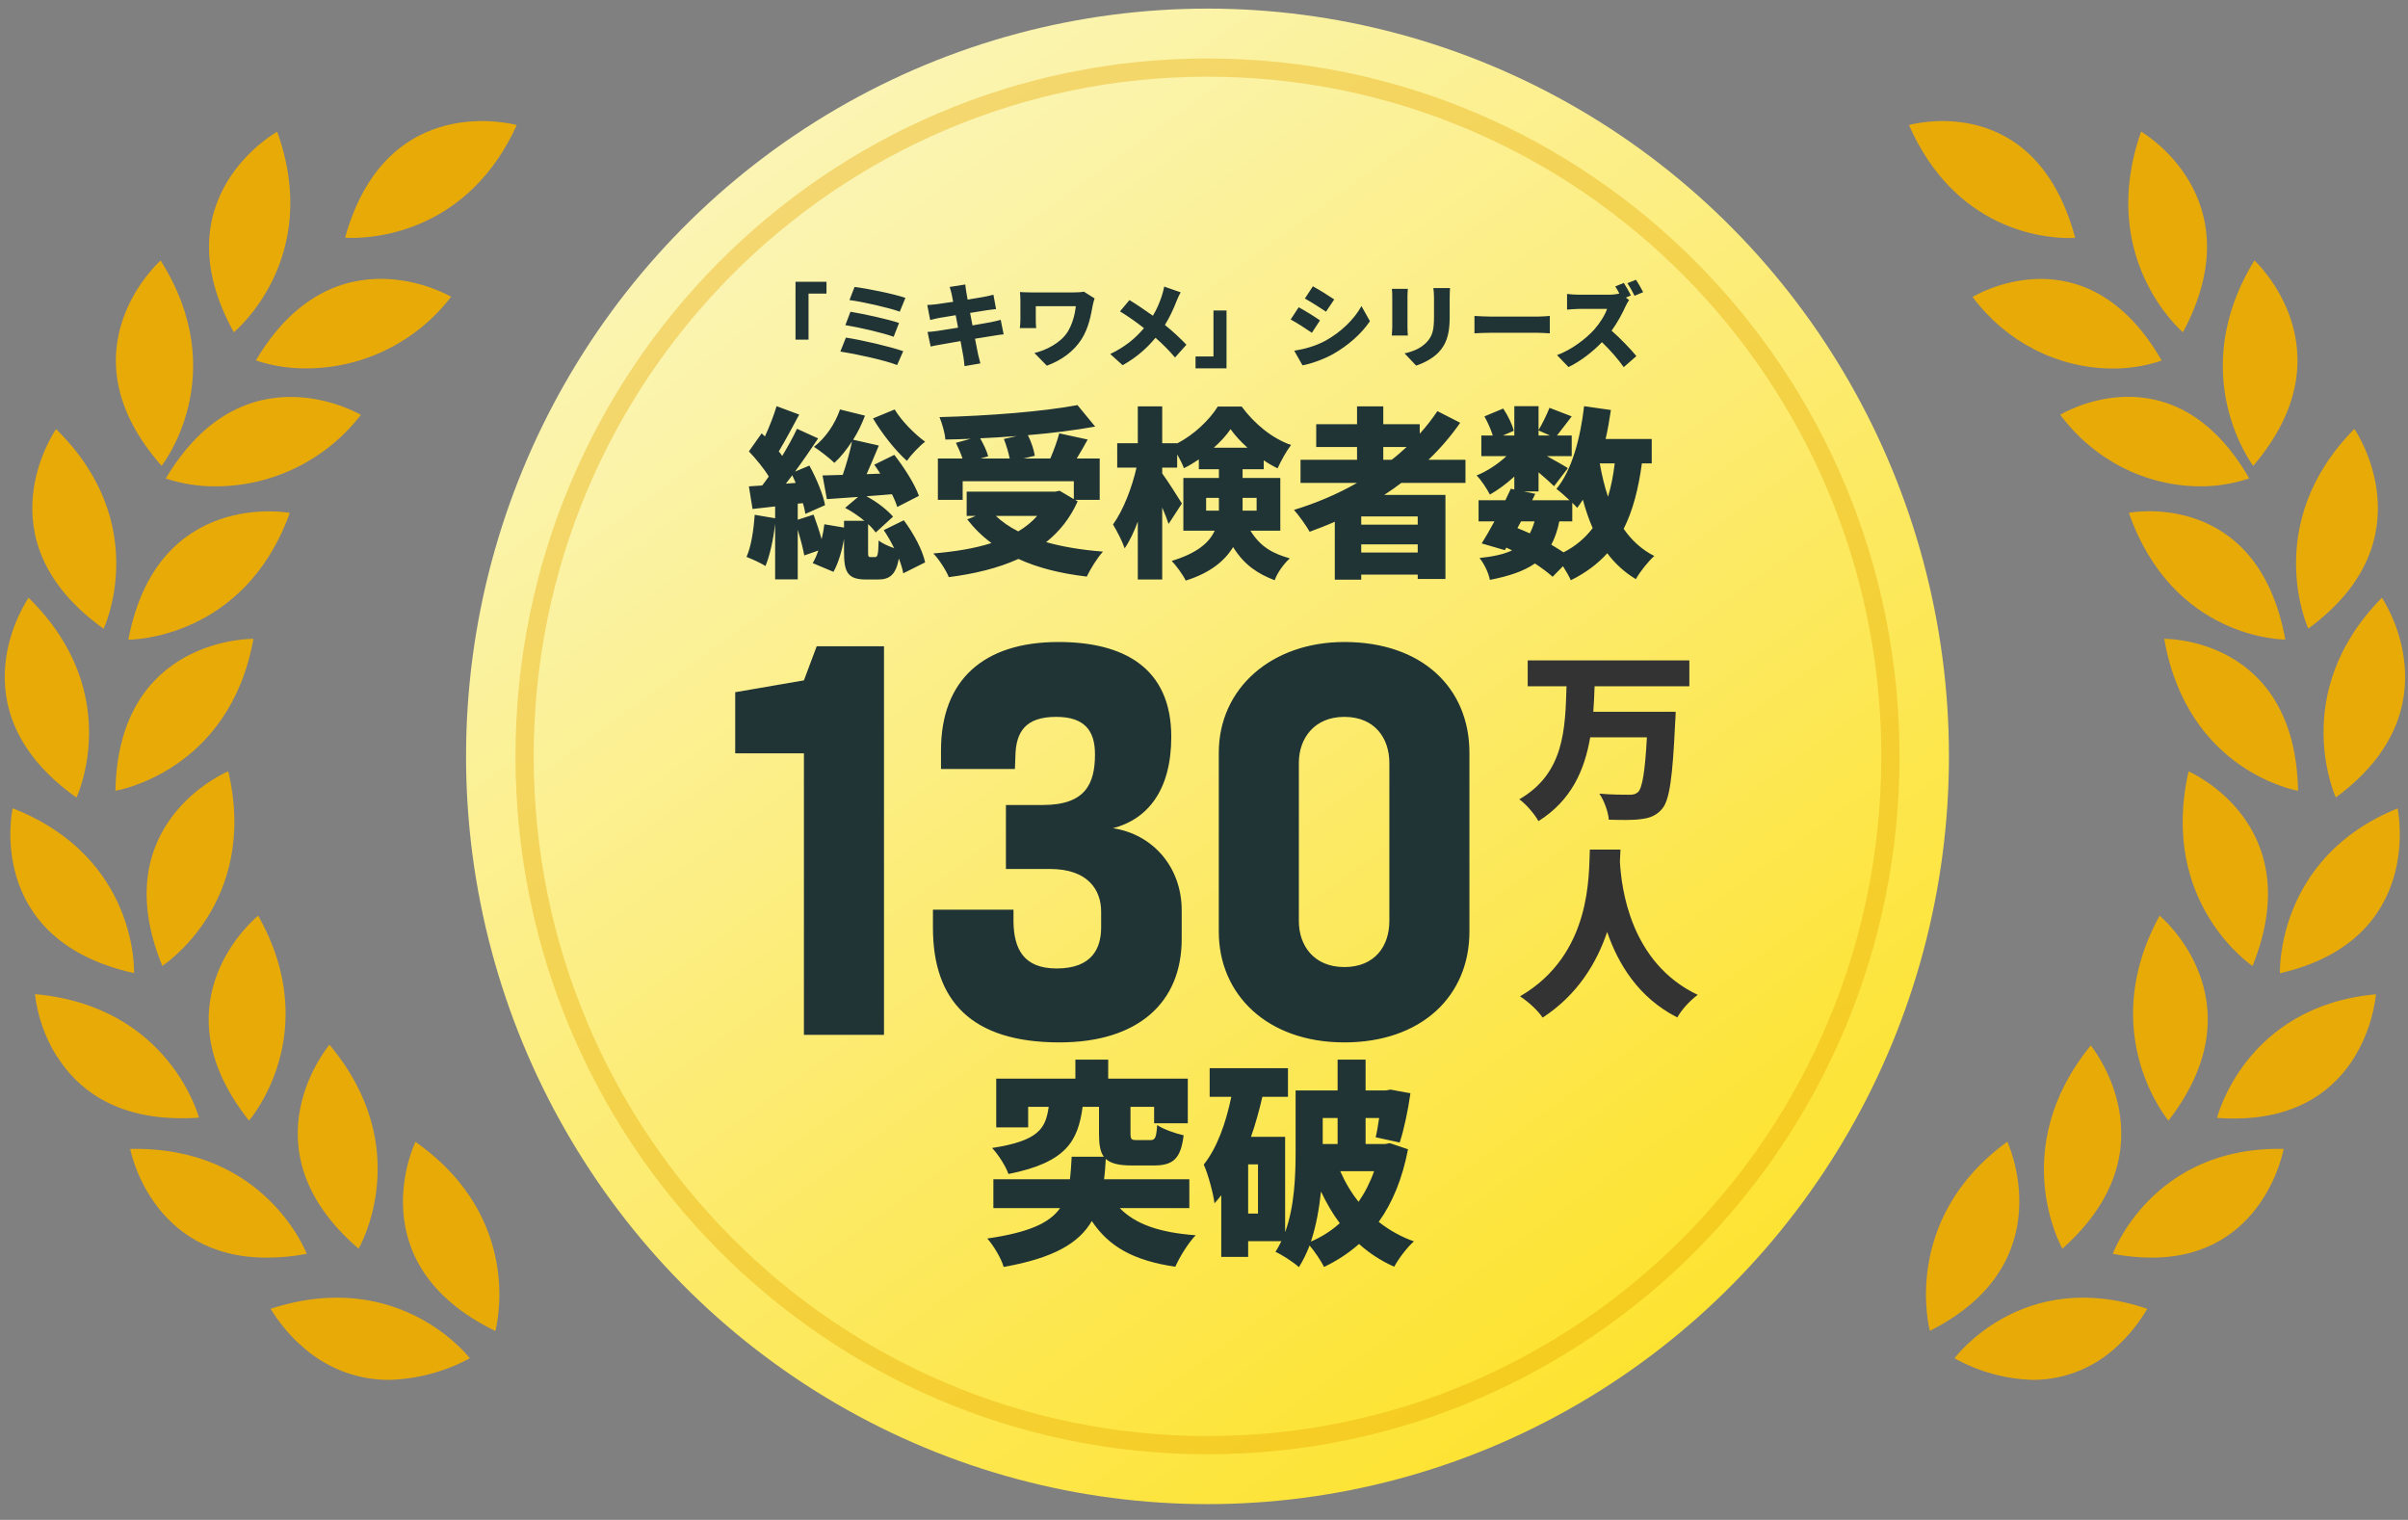
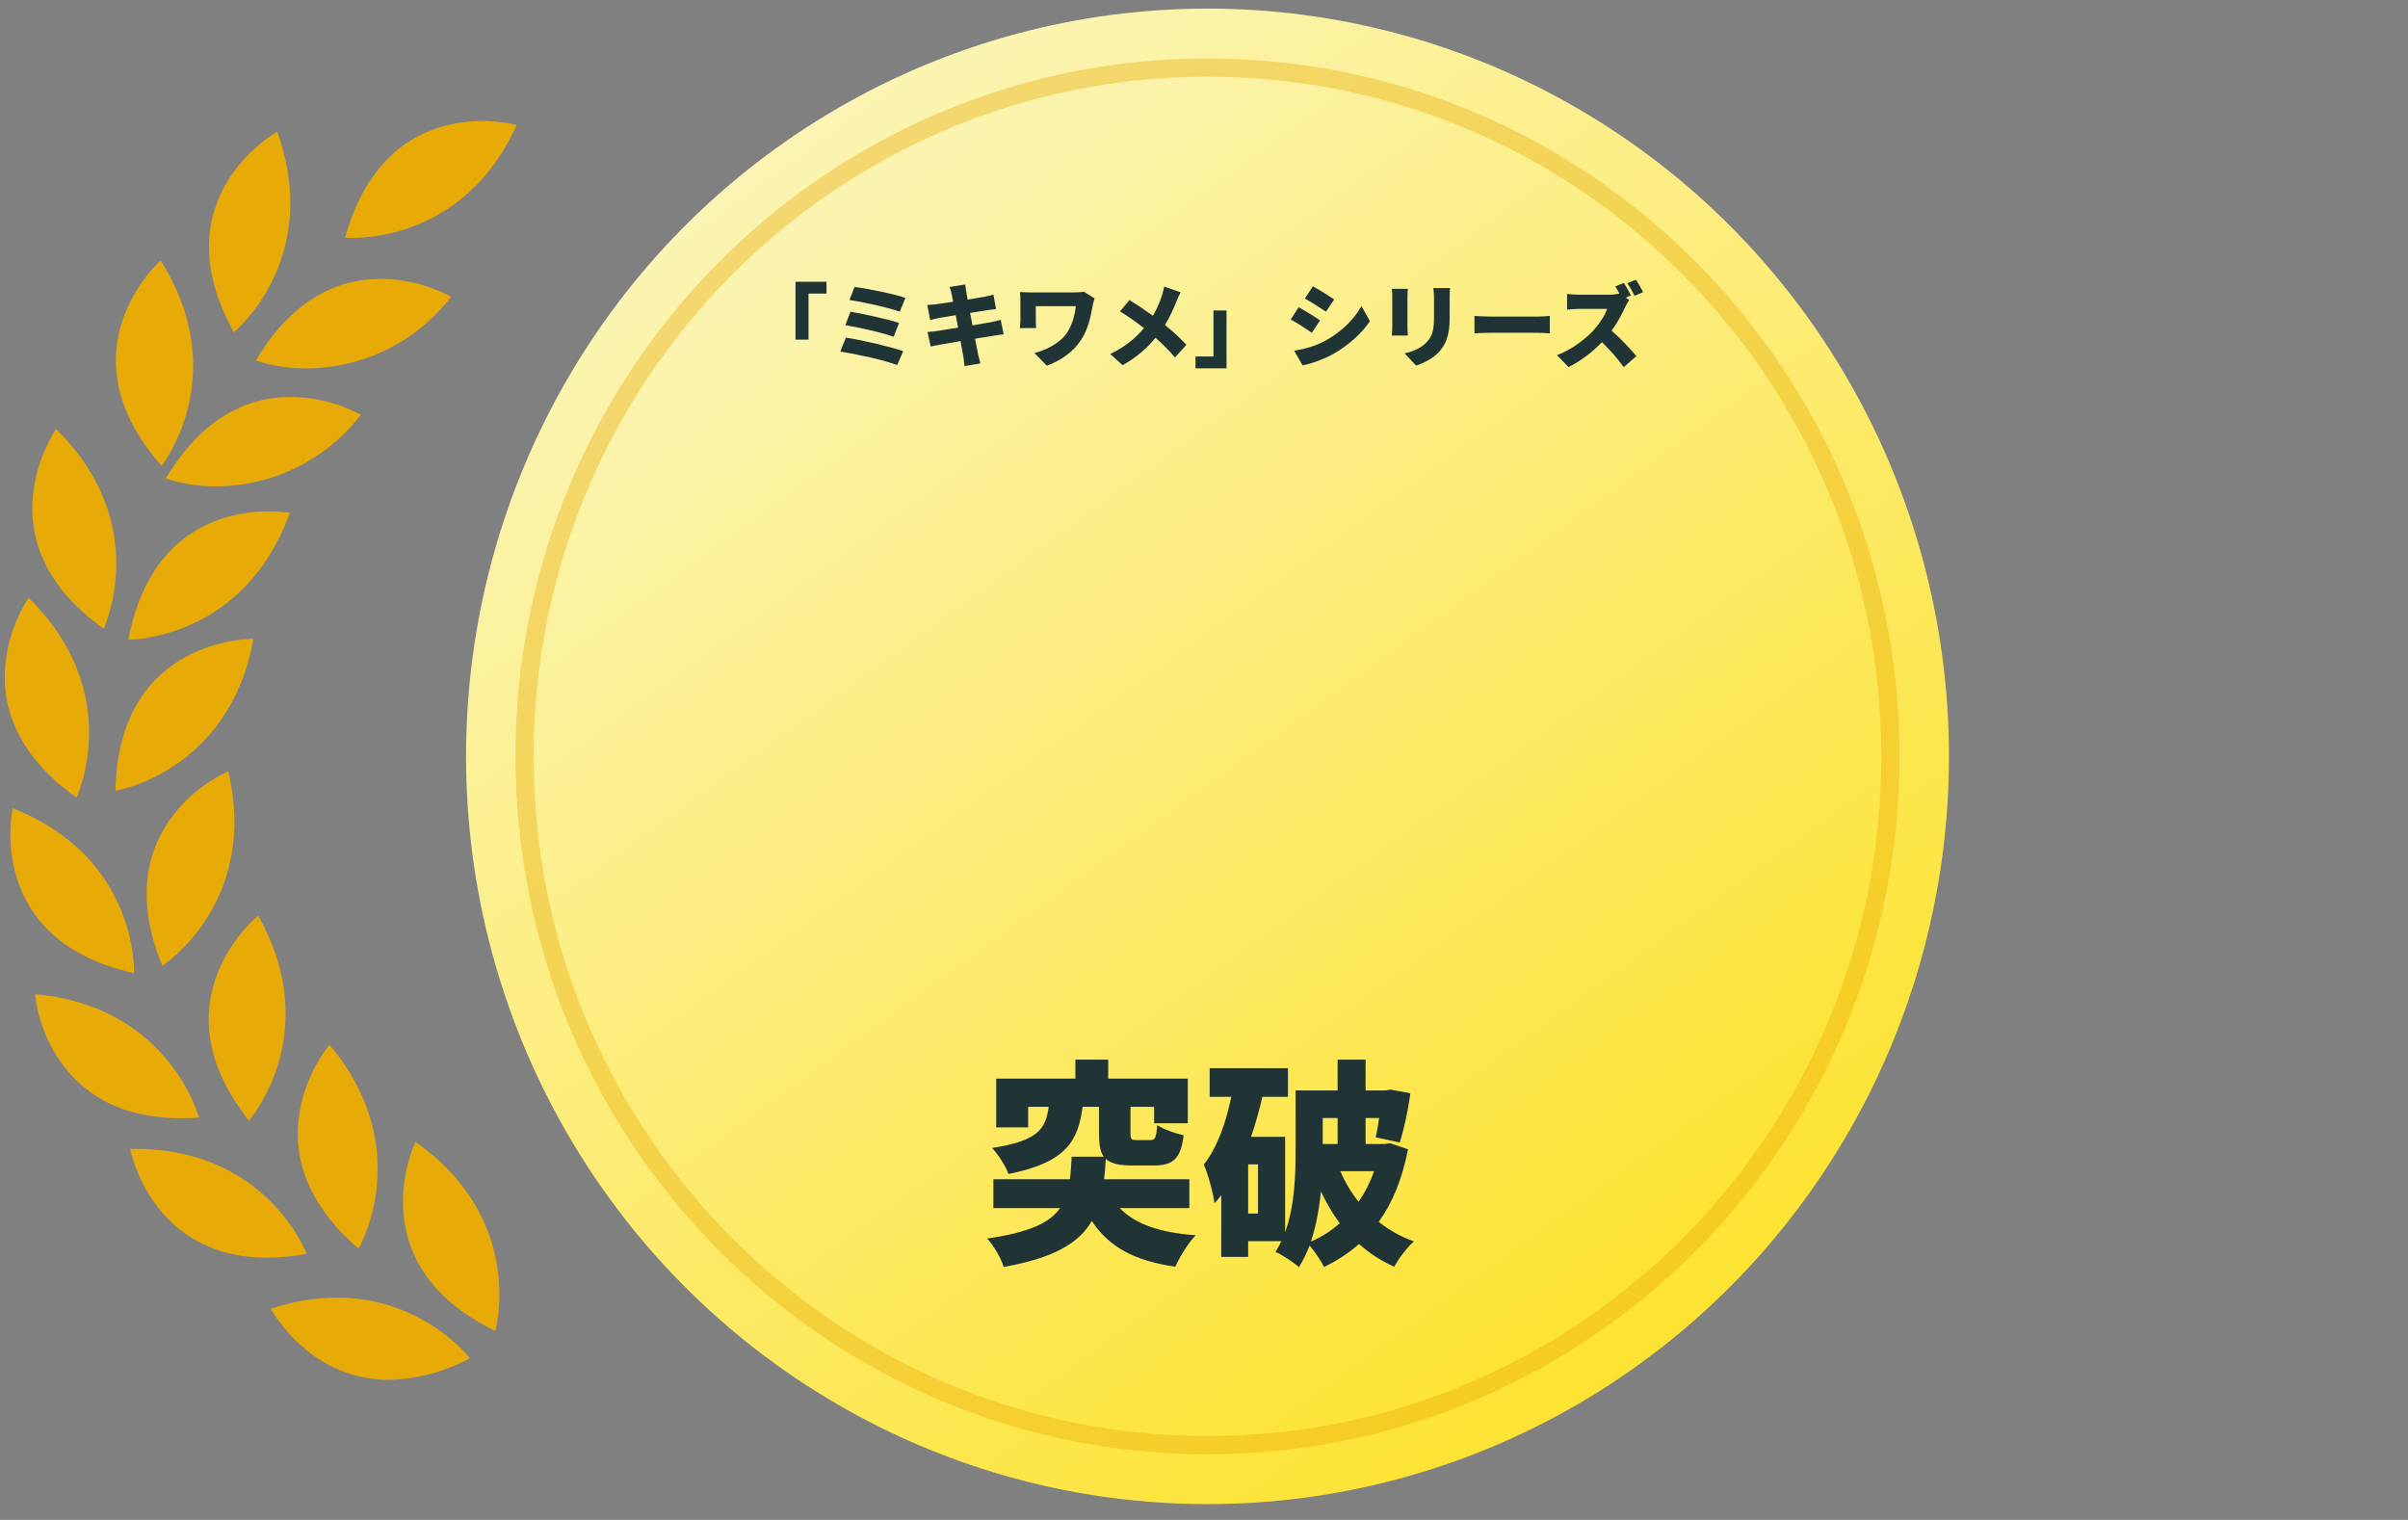
<svg xmlns="http://www.w3.org/2000/svg" width="122" height="77" viewBox="0 0 122 77" fill="none">
  <rect x="0" y="0" width="122" height="77" fill="#808080" stroke="none" />
  <path d="M15.187 68.107C14.611 67.575 14.114 66.97 13.711 66.307C20.264 64.162 23.806 68.813 23.806 68.813C22.539 69.497 21.128 69.871 19.695 69.907C18.017 69.907 16.411 69.259 15.194 68.107H15.187ZM21.048 57.847C26.679 61.807 25.095 67.43 25.095 67.43C18.053 64.003 21.048 57.847 21.048 57.847ZM6.597 58.207C13.473 58.056 15.54 63.521 15.54 63.521C14.87 63.65 14.193 63.715 13.517 63.715C7.619 63.715 6.597 58.207 6.597 58.207ZM16.692 52.929C21.128 58.214 18.168 63.261 18.168 63.261C12.235 58.164 16.692 52.929 16.692 52.929ZM13.077 46.384C16.462 52.367 12.616 56.774 12.616 56.774C7.763 50.661 13.077 46.391 13.077 46.391V46.384ZM2.874 53.512C2.276 52.555 1.902 51.482 1.772 50.366C8.599 50.971 10.082 56.623 10.082 56.623C9.772 56.644 9.477 56.659 9.196 56.652C5.718 56.652 3.868 55.082 2.881 53.505L2.874 53.512ZM0.642 40.948C7.036 43.453 6.791 49.3 6.791 49.3C-0.849 47.608 0.642 40.926 0.642 40.955V40.948ZM11.565 39.076C13.135 45.772 8.224 48.933 8.224 48.933C5.257 41.704 11.551 39.076 11.565 39.076ZM1.448 30.284C6.381 35.115 3.875 40.408 3.875 40.408C-2.498 35.879 1.448 30.291 1.448 30.284ZM12.84 32.365C11.623 39.133 5.848 40.062 5.848 40.062C5.999 32.243 12.84 32.365 12.84 32.365ZM6.503 32.408C7.965 24.711 14.683 25.985 14.683 25.985C12.379 32.372 6.654 32.408 6.503 32.408ZM2.838 21.737C7.763 26.561 5.25 31.854 5.25 31.854C-1.086 27.318 2.838 21.759 2.838 21.737ZM8.397 24.243C12.4 17.525 18.283 21.017 18.283 21.017C16.541 23.278 13.855 24.617 10.996 24.639C10.118 24.654 9.239 24.517 8.397 24.243ZM8.138 13.198C11.817 19.016 8.188 23.602 8.188 23.602C3.004 17.727 8.138 13.198 8.138 13.198ZM12.962 18.26C16.951 11.542 22.856 15.034 22.856 15.034C21.12 17.302 18.434 18.641 15.583 18.663C14.69 18.677 13.805 18.54 12.962 18.26ZM14.042 6.667C16.375 13.14 11.846 16.834 11.846 16.834C8.058 9.986 14.042 6.674 14.042 6.674V6.667ZM17.484 12.039C19.594 4.471 26.182 6.336 26.182 6.336C23.756 11.664 19.147 12.053 17.837 12.053C17.606 12.053 17.484 12.039 17.484 12.039Z" fill="#E8AA06" />
-   <path d="M99.024 68.813C99.024 68.813 102.454 64.161 108.791 66.307C108.401 66.969 107.92 67.582 107.369 68.107C106.191 69.259 104.636 69.907 103.011 69.907C101.617 69.871 100.251 69.497 99.024 68.813ZM101.701 57.84C101.701 57.84 104.587 63.996 97.776 67.423C97.776 67.423 96.249 61.8 101.701 57.84ZM107.041 63.521C107.041 63.521 109.042 58.056 115.7 58.207C115.7 58.207 114.724 63.715 109.007 63.715C108.345 63.715 107.689 63.643 107.041 63.521ZM105.926 52.965C105.926 52.965 110.227 58.163 104.489 63.261C104.489 63.261 101.624 58.243 105.926 52.965ZM109.418 46.391C109.418 46.391 114.591 50.661 109.865 56.774C109.865 56.774 106.142 52.367 109.418 46.384V46.391ZM112.326 56.63C112.326 56.63 113.734 50.97 120.378 50.373C120.252 51.489 119.883 52.562 119.311 53.519C118.356 55.089 116.557 56.666 113.19 56.666C112.911 56.666 112.625 56.659 112.326 56.637V56.63ZM121.473 40.955C121.473 40.955 122.902 47.608 115.512 49.307C115.512 49.307 115.282 43.461 121.473 40.955ZM110.889 39.083C110.889 39.083 117.032 41.718 114.124 48.94C114.124 48.94 109.363 45.772 110.883 39.083H110.889ZM120.678 30.284C120.678 30.284 124.512 35.871 118.342 40.4C118.342 40.4 115.909 35.108 120.678 30.284ZM109.649 32.365C109.649 32.365 116.272 32.242 116.432 40.062C116.432 40.062 110.834 39.133 109.649 32.365ZM107.864 25.978C107.864 25.978 114.375 24.711 115.784 32.401C115.637 32.401 110.088 32.358 107.857 25.978H107.864ZM119.283 21.73C119.283 21.73 123.153 27.303 116.948 31.846C116.948 31.846 114.515 26.554 119.283 21.73ZM104.385 21.01C104.385 21.01 110.081 17.518 113.957 24.236C113.141 24.509 112.291 24.646 111.44 24.639C108.673 24.617 106.072 23.285 104.385 21.017V21.01ZM114.215 13.19C114.215 13.19 119.172 17.727 114.159 23.602C114.159 23.602 110.652 19.015 114.215 13.198V13.19ZM99.944 15.041C99.944 15.041 105.647 11.541 109.523 18.267C108.707 18.547 107.85 18.677 106.985 18.67C104.225 18.648 101.624 17.309 99.937 15.041H99.944ZM108.477 6.667C108.477 6.667 114.271 9.986 110.597 16.834C110.597 16.834 106.211 13.14 108.477 6.667ZM96.716 6.336C96.716 6.336 103.102 4.471 105.138 12.046C105.138 12.046 105.012 12.06 104.796 12.06C103.527 12.053 99.066 11.664 96.716 6.336Z" fill="#E8AA06" />
  <ellipse cx="61.177" cy="38.319" rx="37.565" ry="37.883" fill="url(#paint0_linear_2147_2707)" />
  <ellipse cx="61.178" cy="38.319" rx="35.061" ry="35.358" fill="url(#paint1_linear_2147_2707)" />
  <path d="M95.777 38.319C95.777 57.595 80.282 73.215 61.178 73.215C42.072 73.215 26.578 57.595 26.578 38.319C26.578 19.043 42.072 3.423 61.178 3.423C80.282 3.423 95.777 19.043 95.777 38.319Z" stroke="#E8AA06" stroke-opacity="0.39" stroke-width="0.923" />
  <path d="M60.257 61.206H56.733C57.52 62.015 58.739 62.447 60.578 62.58C60.212 62.956 59.758 63.688 59.547 64.175C57.442 63.865 56.19 63.167 55.315 61.86C54.672 62.968 53.409 63.732 50.85 64.186C50.728 63.754 50.34 63.1 50.019 62.746C52.157 62.436 53.188 61.948 53.708 61.206H50.329V59.743H54.207C54.251 59.4 54.273 59.012 54.296 58.602H55.924C55.736 58.347 55.681 57.971 55.681 57.428V56.076H54.85C54.617 57.793 54.041 58.89 51.093 59.477C50.961 59.09 50.573 58.48 50.263 58.159C52.656 57.793 52.977 57.151 53.132 56.076H52.091V57.117H50.473V54.647H54.484V53.683H56.146V54.647H60.179V56.907H58.473V56.076H57.276V57.417C57.276 57.738 57.331 57.76 57.608 57.76H58.284C58.528 57.76 58.584 57.638 58.628 56.996C58.927 57.206 59.559 57.428 59.968 57.516C59.825 58.713 59.426 59.045 58.462 59.045H57.343C56.689 59.045 56.279 58.946 56.024 58.713C56.002 59.079 55.98 59.422 55.935 59.743H60.257V61.206ZM66.417 62.901C66.96 62.668 67.447 62.358 67.879 61.97C67.514 61.483 67.204 60.951 66.927 60.364C66.838 61.217 66.683 62.103 66.417 62.901ZM67.769 56.641H67.015V57.959H67.769V56.641ZM69.619 59.333H67.902C68.145 59.887 68.456 60.419 68.832 60.885C69.154 60.419 69.42 59.898 69.619 59.333ZM63.736 61.483V58.99H63.237V61.483H63.736ZM70.417 57.915L71.336 58.225C71.048 59.721 70.55 60.929 69.852 61.904C70.373 62.314 70.971 62.657 71.636 62.89C71.303 63.178 70.849 63.776 70.638 64.175C69.963 63.876 69.375 63.488 68.855 63.023C68.323 63.488 67.736 63.876 67.082 64.186C66.927 63.876 66.616 63.411 66.35 63.1C66.195 63.499 66.018 63.865 65.808 64.198C65.564 63.965 64.954 63.566 64.622 63.422C64.733 63.245 64.833 63.067 64.921 62.879H63.237V63.677H61.874V60.552C61.763 60.696 61.653 60.829 61.531 60.962C61.486 60.53 61.209 59.477 60.988 59.001C61.664 58.148 62.107 56.907 62.384 55.566H61.287V54.115H65.254V55.566H63.957C63.802 56.242 63.614 56.929 63.381 57.594H65.11V62.425C65.597 61.095 65.641 59.522 65.641 58.303V55.245H67.769V53.683H69.187V55.245H70.217L70.45 55.201L71.458 55.389C71.336 56.264 71.126 57.25 70.915 57.882L69.697 57.616C69.763 57.35 69.819 57.007 69.874 56.641H69.187V57.959H70.173L70.417 57.915Z" fill="#203335" />
  <path d="M41.874 14.274V14.874H40.964V17.206H40.304V14.274H41.874ZM43.296 14.537C43.91 14.611 45.29 14.888 45.872 15.091L45.586 15.789C45.059 15.595 43.697 15.285 43.037 15.202L43.296 14.537ZM43.088 15.793C43.762 15.904 44.967 16.167 45.549 16.361L45.276 17.063C44.75 16.864 43.536 16.587 42.83 16.472L43.088 15.793ZM42.857 17.104C43.66 17.224 45.124 17.566 45.761 17.792L45.452 18.494C44.824 18.245 43.314 17.921 42.576 17.811L42.857 17.104ZM48.217 14.907C48.185 14.768 48.152 14.653 48.115 14.537L48.905 14.413C48.919 14.505 48.933 14.676 48.956 14.791C48.965 14.861 48.993 14.999 49.025 15.179C49.38 15.124 49.694 15.068 49.842 15.041C49.994 15.013 50.202 14.967 50.331 14.93L50.465 15.659C50.345 15.668 50.133 15.701 49.985 15.719C49.81 15.747 49.496 15.798 49.15 15.853C49.187 16.056 49.228 16.269 49.27 16.486C49.653 16.421 49.999 16.361 50.193 16.324C50.373 16.287 50.567 16.241 50.701 16.204L50.849 16.938C50.71 16.947 50.498 16.984 50.322 17.012C50.119 17.044 49.778 17.1 49.399 17.16C49.464 17.497 49.519 17.783 49.551 17.94C49.584 18.078 49.63 18.249 49.671 18.411L48.868 18.549C48.845 18.369 48.836 18.203 48.808 18.065C48.785 17.921 48.73 17.631 48.665 17.28C48.226 17.354 47.829 17.423 47.64 17.46C47.432 17.497 47.257 17.529 47.151 17.557L46.994 16.818C47.123 16.814 47.354 16.786 47.511 16.763C47.714 16.73 48.106 16.67 48.54 16.601C48.499 16.389 48.457 16.172 48.42 15.969C48.037 16.029 47.705 16.084 47.58 16.107C47.423 16.139 47.298 16.167 47.127 16.213L46.98 15.452C47.141 15.442 47.289 15.433 47.432 15.415C47.58 15.396 47.912 15.35 48.291 15.29C48.259 15.119 48.231 14.985 48.217 14.907ZM55.456 15.119C55.424 15.202 55.373 15.41 55.359 15.484C55.276 15.932 55.165 16.61 54.791 17.192C54.403 17.801 53.775 18.259 53.037 18.526L52.409 17.884C52.995 17.746 53.739 17.377 54.094 16.809C54.311 16.453 54.459 15.982 54.505 15.512H52.478V16.195C52.478 16.264 52.478 16.458 52.497 16.62H51.67C51.684 16.463 51.698 16.338 51.698 16.195V15.225C51.698 15.091 51.689 14.93 51.675 14.796C51.832 14.805 52.058 14.815 52.28 14.815H54.394C54.583 14.815 54.768 14.805 54.916 14.777L55.456 15.119ZM59.819 14.81C59.749 14.925 59.648 15.156 59.602 15.271C59.468 15.618 59.274 16.052 59.02 16.463C59.426 16.79 59.805 17.146 60.109 17.464L59.532 18.111C59.218 17.741 58.9 17.427 58.544 17.113C58.152 17.584 57.644 18.074 56.878 18.503L56.25 17.935C56.979 17.584 57.506 17.164 57.958 16.624C57.639 16.375 57.229 16.07 56.744 15.775L57.224 15.202C57.58 15.419 58.032 15.724 58.41 15.996C58.614 15.659 58.748 15.332 58.863 14.99C58.909 14.856 58.96 14.648 58.983 14.519L59.819 14.81ZM60.571 18.66V18.06H61.48V15.729H62.141V18.66H60.571ZM66.517 14.505C66.84 14.681 67.334 14.99 67.597 15.17L67.182 15.789C66.905 15.604 66.434 15.304 66.111 15.124L66.517 14.505ZM65.571 17.769C66.093 17.681 66.633 17.543 67.154 17.261C67.948 16.823 68.613 16.172 68.978 15.507L69.407 16.273C68.964 16.924 68.304 17.501 67.537 17.94C67.067 18.203 66.388 18.443 65.991 18.508L65.571 17.769ZM65.797 15.567C66.129 15.742 66.619 16.052 66.877 16.232L66.466 16.86C66.185 16.666 65.719 16.361 65.391 16.186L65.797 15.567ZM73.465 14.593C73.456 14.731 73.447 14.888 73.447 15.091V16.098C73.447 17.026 73.23 17.488 72.879 17.857C72.57 18.18 72.085 18.415 71.748 18.522L71.162 17.903C71.642 17.797 72.002 17.626 72.279 17.34C72.588 17.012 72.653 16.684 72.653 16.047V15.091C72.653 14.888 72.639 14.731 72.62 14.593H73.465ZM71.328 14.634C71.319 14.75 71.309 14.833 71.309 14.999V16.569C71.309 16.684 71.319 16.878 71.328 16.998H70.515C70.52 16.906 70.538 16.707 70.538 16.564V14.999C70.538 14.911 70.534 14.75 70.52 14.634H71.328ZM74.703 16.006C74.887 16.019 75.275 16.038 75.501 16.038H77.953C78.16 16.038 78.386 16.015 78.52 16.006V16.887C78.4 16.883 78.142 16.86 77.953 16.86H75.501C75.238 16.86 74.892 16.873 74.703 16.887V16.006ZM82.27 14.334C82.39 14.514 82.561 14.819 82.63 14.967L82.372 15.078L82.538 15.198C82.496 15.258 82.399 15.419 82.349 15.535C82.196 15.876 81.951 16.338 81.651 16.753C82.099 17.141 82.653 17.728 82.907 18.041L82.265 18.6C81.97 18.18 81.578 17.737 81.162 17.335C80.677 17.838 80.073 18.305 79.468 18.596L78.886 17.991C79.634 17.718 80.363 17.151 80.774 16.693C81.074 16.352 81.324 15.945 81.421 15.65H79.985C79.777 15.65 79.523 15.678 79.394 15.687V14.893C79.555 14.916 79.851 14.93 79.985 14.93H81.527C81.734 14.93 81.933 14.902 82.044 14.87C81.979 14.745 81.905 14.616 81.836 14.51L82.27 14.334ZM82.884 14.173C83.004 14.348 83.17 14.644 83.249 14.801L82.815 14.985C82.722 14.796 82.57 14.524 82.45 14.348L82.884 14.173Z" fill="#203335" />
-   <path d="M44.23 21.197L45.329 20.744C45.67 21.317 46.317 21.973 46.871 22.379C46.575 22.6 46.151 23.053 45.947 23.348C45.357 22.822 44.664 21.936 44.23 21.197ZM39.817 24.502L40.315 24.465C40.26 24.336 40.195 24.207 40.14 24.078C40.029 24.225 39.918 24.373 39.817 24.502ZM44.775 26.857L45.791 26.358C46.28 27.014 46.742 27.863 46.871 28.491L45.763 29.045C45.726 28.823 45.643 28.565 45.541 28.297C45.384 29.128 45.07 29.359 44.48 29.359H43.889C42.947 29.359 42.762 28.999 42.762 27.956V27.291C42.66 27.9 42.476 28.528 42.227 28.971L41.174 28.528C41.285 28.353 41.377 28.131 41.46 27.891L40.749 28.14C40.685 27.789 40.555 27.291 40.417 26.838V29.35H39.272V26.534C39.18 27.337 39.004 28.14 38.783 28.676C38.561 28.528 38.081 28.316 37.822 28.214C38.062 27.679 38.182 26.848 38.238 26.081L39.272 26.257V25.657L38.127 25.786L37.942 24.641C38.145 24.632 38.376 24.613 38.616 24.595C38.727 24.456 38.838 24.299 38.949 24.142C38.7 23.727 38.293 23.237 37.942 22.868L38.589 21.954L38.755 22.111C38.986 21.612 39.207 21.04 39.346 20.578L40.491 21.003C40.149 21.64 39.77 22.351 39.457 22.868C39.521 22.942 39.577 23.025 39.632 23.099C39.918 22.619 40.186 22.139 40.38 21.723L41.451 22.212C41.091 22.748 40.685 23.339 40.278 23.893L41.008 23.588C41.359 24.225 41.7 25.047 41.802 25.592L40.805 26.035C40.777 25.878 40.74 25.684 40.675 25.49L40.417 25.518V26.331L41.22 26.072C41.359 26.46 41.516 26.912 41.626 27.319C41.691 27.069 41.737 26.811 41.765 26.561L42.762 26.728V26.386H43.796C43.492 26.137 43.141 25.897 42.818 25.73L43.473 25.176C42.901 25.213 42.365 25.25 41.894 25.287L41.673 24.087C41.968 24.078 42.319 24.068 42.697 24.059C42.882 23.524 43.067 22.877 43.168 22.36C42.891 22.785 42.587 23.164 42.273 23.45C42.042 23.219 41.525 22.822 41.239 22.637C41.82 22.194 42.31 21.474 42.559 20.744L43.824 21.058C43.667 21.474 43.464 21.899 43.224 22.277L44.526 22.573C44.322 23.053 44.11 23.57 43.907 24.022L44.599 23.995C44.498 23.838 44.396 23.681 44.295 23.542L45.31 23.044C45.8 23.671 46.345 24.521 46.557 25.121L45.458 25.684C45.403 25.5 45.31 25.269 45.19 25.038C44.757 25.075 44.322 25.112 43.898 25.14C44.433 25.426 44.95 25.832 45.246 26.174L44.369 26.977C44.267 26.838 44.138 26.691 43.981 26.552V27.946C43.981 28.205 43.999 28.223 44.11 28.223H44.332C44.461 28.223 44.498 28.131 44.516 27.383C44.683 27.522 45.006 27.669 45.301 27.771C45.144 27.448 44.96 27.134 44.775 26.857ZM52.549 26.137H50.453C50.767 26.432 51.146 26.7 51.589 26.922C51.958 26.7 52.282 26.441 52.549 26.137ZM50.86 22.24L51.506 22.093C50.887 22.139 50.269 22.176 49.659 22.203C49.835 22.508 50.001 22.859 50.066 23.117L49.678 23.228H51.155C51.1 22.933 50.98 22.545 50.86 22.24ZM54.47 25.324L54.599 25.398C54.221 26.247 53.676 26.931 53.002 27.466C53.851 27.706 54.821 27.863 55.883 27.946C55.596 28.251 55.236 28.842 55.061 29.211C53.731 29.054 52.577 28.768 51.598 28.316C50.564 28.787 49.364 29.073 48.071 29.239C47.942 28.907 47.563 28.316 47.286 28.039C48.376 27.946 49.373 27.789 50.232 27.512C49.77 27.171 49.364 26.774 49.004 26.312L49.438 26.137H48.976V24.909H53.454L53.685 24.863L54.405 25.287V24.382H48.773V25.324H47.517V23.228H48.764C48.681 22.979 48.551 22.674 48.431 22.434L49.179 22.231C48.745 22.25 48.311 22.259 47.896 22.268C47.877 21.936 47.72 21.419 47.6 21.132C50.075 21.068 52.826 20.855 54.59 20.523L55.485 21.612C54.461 21.797 53.288 21.945 52.078 22.046C52.245 22.379 52.383 22.794 52.429 23.09L51.857 23.228H53.214C53.389 22.822 53.565 22.342 53.666 21.954L55.107 22.268C54.922 22.61 54.728 22.933 54.553 23.228H55.716V25.324H54.47ZM61.108 25.869H61.755V25.223H61.108V25.869ZM61.496 22.683H63.204C62.863 22.379 62.558 22.046 62.346 21.742C62.133 22.056 61.838 22.379 61.496 22.683ZM63.666 25.223H62.955V25.869H63.666V25.223ZM64.866 26.884H63.352C63.888 27.753 64.543 28.057 65.347 28.288C65.042 28.565 64.719 29.008 64.58 29.396C63.74 29.073 63.047 28.639 62.475 27.715C62.059 28.399 61.339 29.017 60.074 29.414C59.954 29.147 59.576 28.63 59.363 28.417C60.675 28.02 61.275 27.476 61.542 26.884H59.954V24.216H61.755V23.773H60.739V23.274C60.49 23.441 60.24 23.598 59.982 23.718C59.908 23.514 59.779 23.256 59.64 23.025V23.69H58.883V23.985C59.123 24.308 59.751 25.287 59.88 25.509L59.206 26.543C59.133 26.312 59.013 26.017 58.883 25.712V29.359H57.646V26.423C57.452 26.949 57.23 27.42 56.981 27.78C56.861 27.42 56.584 26.894 56.39 26.571C56.907 25.86 57.35 24.706 57.581 23.69H56.603V22.453H57.646V20.587H58.883V22.453H59.64V22.462C60.499 22.028 61.284 21.262 61.699 20.597H62.909C63.546 21.465 64.451 22.212 65.411 22.545C65.162 22.868 64.903 23.348 64.728 23.727C64.497 23.616 64.257 23.477 64.026 23.32V23.773H62.955V24.216H64.866V26.884ZM70.083 22.646V23.293H70.508C70.776 23.09 71.025 22.868 71.265 22.646H70.083ZM71.828 26.58V26.164H68.966V26.58H71.828ZM68.966 27.992H71.828V27.577H68.966V27.992ZM74.247 24.465H70.997C70.72 24.678 70.425 24.881 70.129 25.075H73.232V29.331H71.828V29.11H68.966V29.368H67.627V26.432C67.212 26.617 66.778 26.783 66.353 26.94C66.196 26.654 65.799 26.1 65.559 25.832C66.685 25.49 67.766 25.029 68.754 24.465H65.891V23.293H68.754V22.646H66.685V21.492H68.754V20.587H70.083V21.492H71.93V21.973C72.262 21.612 72.558 21.225 72.825 20.828L73.98 21.419C73.509 22.093 72.973 22.72 72.373 23.293H74.247V24.465ZM79.658 26.414H79.002C78.91 26.875 78.772 27.263 78.596 27.596C78.818 27.725 79.03 27.863 79.215 27.983C79.833 27.669 80.314 27.254 80.692 26.755C80.498 26.312 80.332 25.823 80.194 25.315C80.101 25.463 80.009 25.601 79.907 25.73C79.843 25.657 79.76 25.564 79.658 25.472V26.414ZM77.063 26.414L76.879 26.755C77.091 26.838 77.303 26.931 77.507 27.023C77.599 26.848 77.682 26.645 77.747 26.414H77.063ZM81.809 23.477H81.052C81.154 24.068 81.292 24.641 81.468 25.167C81.625 24.659 81.735 24.096 81.809 23.477ZM77.95 21.806V22.065H78.531L77.95 21.806ZM83.684 23.477H83.185C83.01 24.779 82.723 25.878 82.262 26.792C82.668 27.374 83.176 27.845 83.813 28.168C83.508 28.436 83.084 28.971 82.88 29.341C82.299 28.99 81.819 28.547 81.431 28.029C80.941 28.574 80.332 29.027 79.584 29.396C79.51 29.221 79.353 28.944 79.187 28.685L78.661 29.221C78.43 29.008 78.116 28.777 77.765 28.547C77.211 28.934 76.472 29.184 75.485 29.378C75.411 28.999 75.18 28.537 74.958 28.27C75.651 28.196 76.186 28.085 76.611 27.882C76.509 27.836 76.417 27.789 76.316 27.743L76.242 27.872L75.069 27.531C75.263 27.217 75.494 26.829 75.715 26.414H74.912V25.343H76.269C76.371 25.14 76.463 24.946 76.546 24.761L76.722 24.798V24.142C76.334 24.502 75.891 24.826 75.485 25.056C75.337 24.77 75.051 24.327 74.811 24.087C75.328 23.884 75.891 23.514 76.325 23.108H75.051V22.065H75.632C75.54 21.769 75.374 21.391 75.208 21.095L76.159 20.698C76.389 21.04 76.62 21.502 76.694 21.825L76.14 22.065H76.722V20.578H77.95V21.788C78.144 21.465 78.375 20.994 78.504 20.661L79.63 21.095C79.353 21.446 79.095 21.806 78.882 22.065H79.63V23.108H78.375C78.781 23.33 79.27 23.607 79.436 23.718L78.735 24.632C78.55 24.447 78.254 24.188 77.95 23.93V24.899H77.211L77.784 25.019L77.627 25.343H79.519C79.298 25.13 79.03 24.899 78.855 24.77C79.63 23.838 80.064 22.24 80.258 20.578L81.615 20.772C81.541 21.271 81.458 21.76 81.348 22.24H83.684V23.477Z" fill="#203335" />
-   <path d="M40.73 52.426V38.166H37.249V35.069L40.73 34.469L41.378 32.741H44.787V52.426H40.73ZM53.676 52.81C49.235 52.81 47.267 50.721 47.267 47.001V46.088H51.348V46.712C51.372 48.033 51.828 49.065 53.532 49.065C55.357 49.065 55.789 48.009 55.789 46.977V46.184C55.789 45.104 55.141 44.024 53.196 44.024H50.964V40.783H52.836C54.997 40.783 55.477 39.703 55.477 38.214C55.477 36.99 54.925 36.318 53.508 36.318C51.948 36.318 51.468 37.086 51.444 38.31L51.42 38.958H47.675V38.022C47.675 34.445 49.835 32.525 53.628 32.525C56.917 32.525 59.342 33.821 59.342 37.326C59.342 40.039 58.141 41.503 56.389 41.959C58.429 42.271 59.87 43.952 59.87 46.112V47.577C59.87 50.794 57.661 52.81 53.676 52.81ZM68.11 52.81C64.197 52.81 61.749 50.385 61.749 47.193V38.142C61.749 34.853 64.438 32.525 68.11 32.525C72.023 32.525 74.448 34.829 74.448 38.142V47.193C74.448 50.481 71.999 52.81 68.11 52.81ZM68.11 48.993C69.671 48.993 70.391 47.913 70.391 46.664V38.646C70.391 37.422 69.671 36.318 68.11 36.318C66.574 36.318 65.806 37.422 65.806 38.646V46.664C65.806 47.913 66.574 48.993 68.11 48.993Z" fill="#203335" />
-   <path d="M85.59 34.769H80.789C80.779 35.203 80.752 35.627 80.724 36.061H84.897C84.897 36.061 84.888 36.468 84.87 36.634C84.74 39.413 84.584 40.539 84.214 40.973C83.909 41.334 83.577 41.444 83.125 41.5C82.737 41.555 82.109 41.546 81.509 41.527C81.481 41.149 81.287 40.576 81.029 40.207C81.647 40.263 82.257 40.263 82.543 40.263C82.737 40.263 82.857 40.244 82.986 40.133C83.208 39.93 83.346 39.071 83.439 37.354H80.567C80.281 39.016 79.616 40.549 77.945 41.601C77.742 41.232 77.335 40.761 76.975 40.493C79.256 39.182 79.302 36.929 79.367 34.769H77.4V33.458H85.59V34.769ZM80.549 43.042H82.1C82.091 43.218 82.081 43.421 82.072 43.651C82.146 44.981 82.589 48.776 86.015 50.401C85.581 50.724 85.184 51.177 84.981 51.546C83.014 50.549 81.98 48.831 81.426 47.215C80.9 48.767 79.939 50.392 78.157 51.555C77.917 51.204 77.483 50.789 77.012 50.475C80.687 48.342 80.484 44.252 80.549 43.042Z" fill="#333333" />
  <defs>
    <linearGradient id="paint0_linear_2147_2707" x1="39.056" y1="5.066" x2="84.636" y2="67.84" gradientUnits="userSpaceOnUse">
      <stop stop-color="#FBF5B7" />
      <stop offset="1" stop-color="#FDE331" />
    </linearGradient>
    <linearGradient id="paint1_linear_2147_2707" x1="40.531" y1="7.283" x2="83.072" y2="65.872" gradientUnits="userSpaceOnUse">
      <stop stop-color="#FBF5B7" />
      <stop offset="1" stop-color="#FDE331" />
    </linearGradient>
  </defs>
</svg>